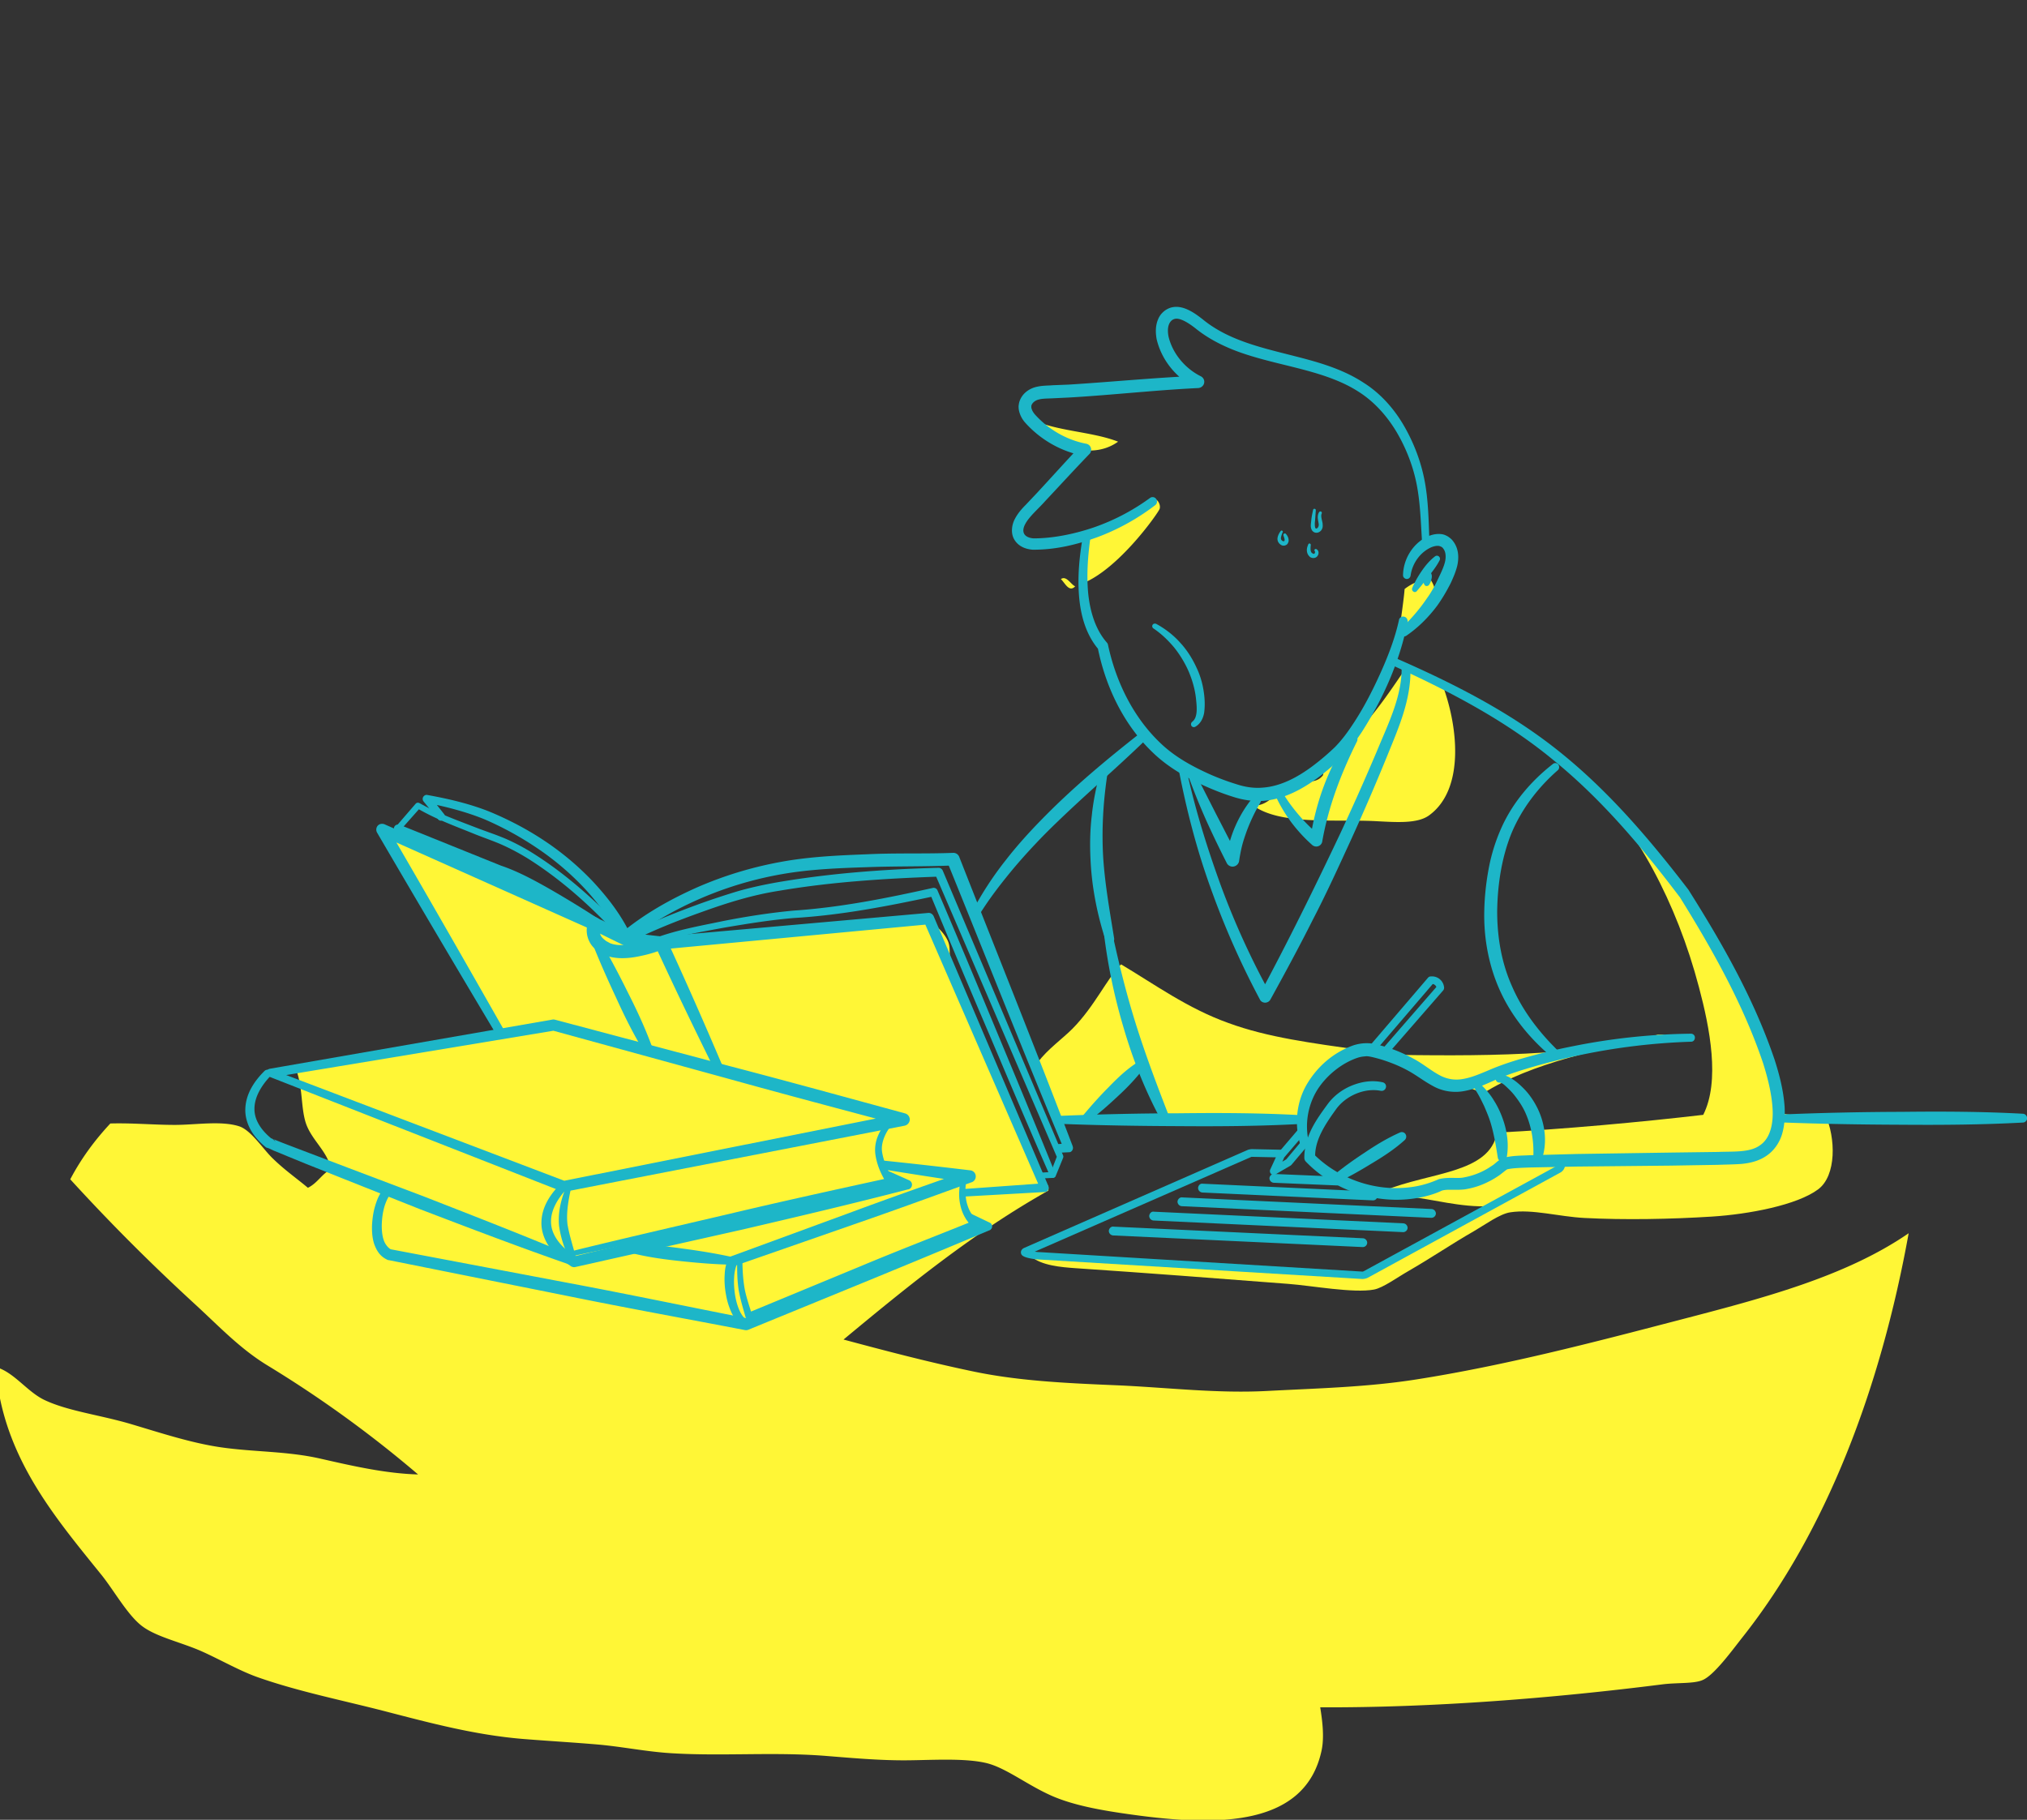
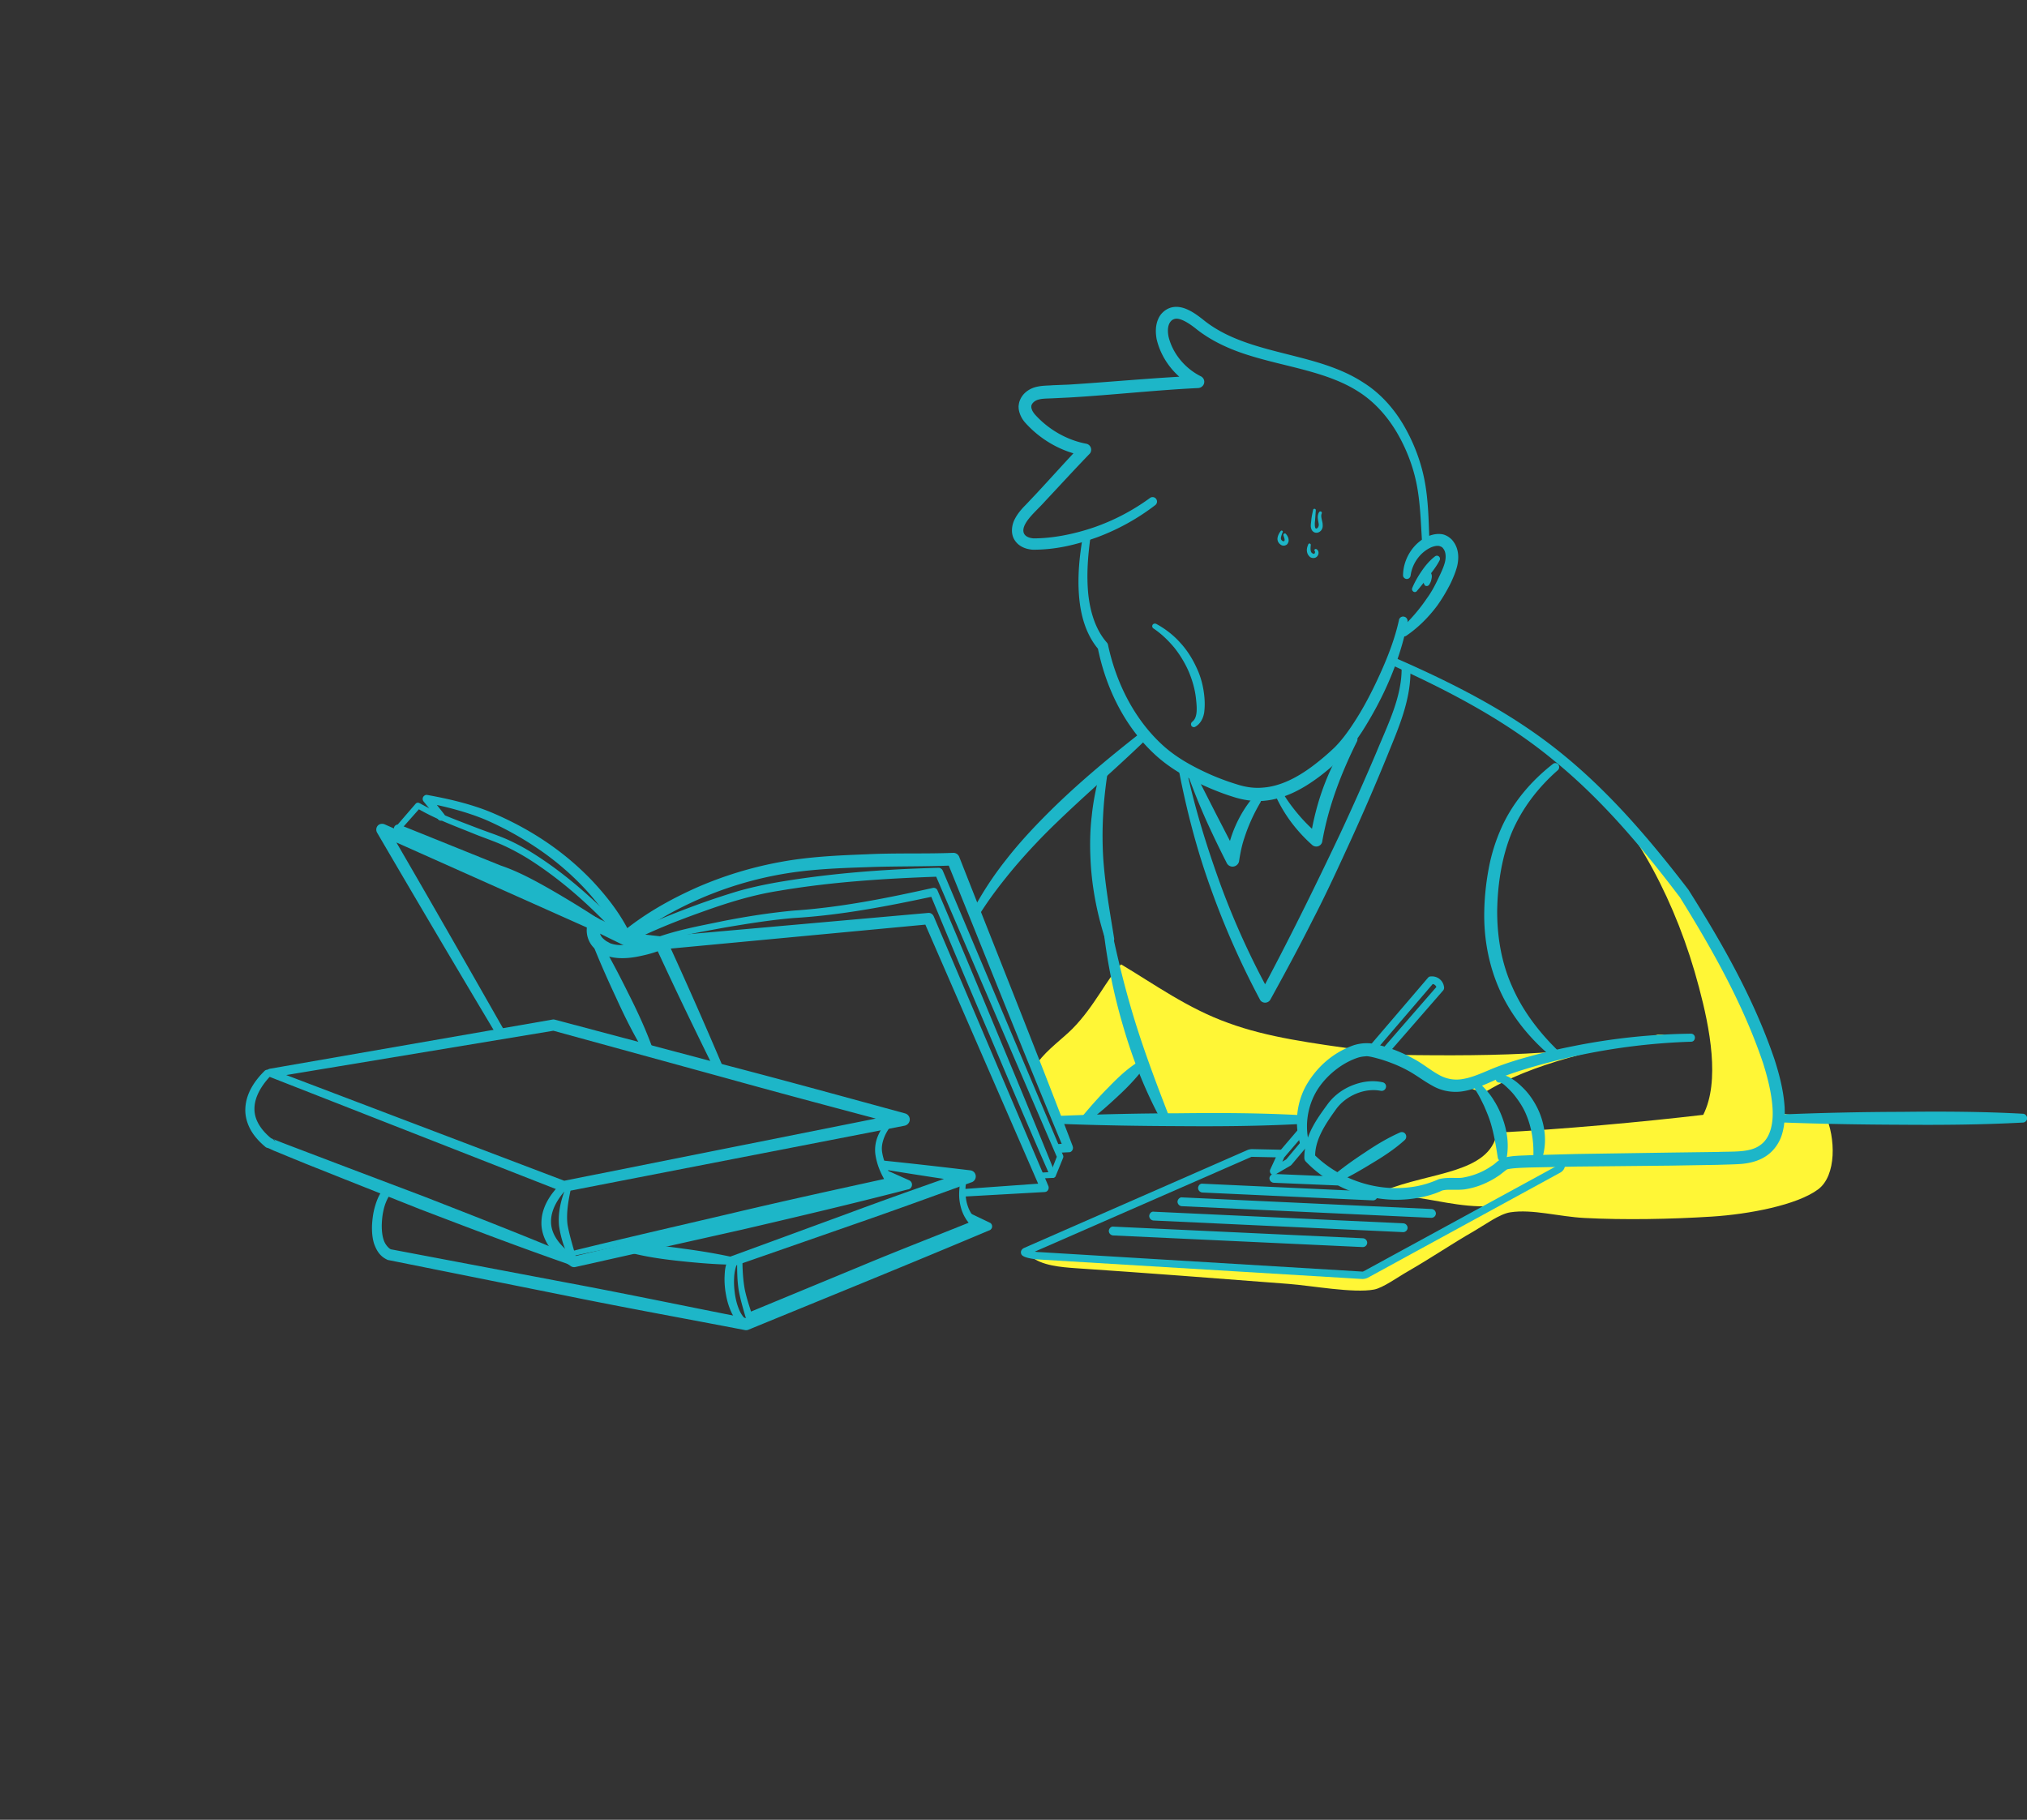
<svg xmlns="http://www.w3.org/2000/svg" width="284" height="255" fill="none">
  <rect width="100%" height="100%" fill="#333333" stroke="none" />
  <g clip-path="url(#clip0)">
-     <path fill-rule="evenodd" clip-rule="evenodd" d="M144.015 58.872c0-.198.242-.154.396-.198 3.391 1.763 8.544 1.763 12.243 3.217-4.294 3.085-10.459-.198-12.639-3.019zm17.858 11.15c.331-.066.793.77.595 1.3-.176.528-5.725 8.46-10.834 10.444-.11-2.181.418-3.724.396-5.817-1.827-.485-3.611.771-5.813.595 3.721-.97 7.465-1.873 10.768-3.46 1.762-.837 2.995-2.49 4.888-3.062zm-13.234 11.127c.771-.551 1.387.749 2.004 1.013-.859.904-1.431-.484-2.004-1.013zm51.749 0c2.885 4.275-3.699 7.602-3.699 7.602s-1.366 2.555-1.278 3.68c1.608 1.211 4.735 1.96 6.497 3.018 2.378 5.993 3.435 15.115-1.696 18.817-1.652 1.19-4.624.947-7.619.793-5.858-.264-13.257.573-17.044-2.203 2.466.22 3.655-2.644 5.615-3.217 1.475-.441 3.105.419 4.206-1.014.088-.705.308-1.3.198-2.203 4.911-3.173 8.17-8.02 11.429-12.846-.507-.308-1.608-.947-1.608-.947s1.212-7.514 1.41-10.092c1.145-.903 2.862-1.542 3.589-1.388zM0 195.968v-4.208c2.246.925 3.964 3.327 6.21 4.407 3.325 1.586 7.905 2.115 12.243 3.415 4.14 1.234 8.368 2.622 12.442 3.217 4.646.683 9.359.529 14.05 1.608 4.557 1.036 9.094 2.072 13.63 2.204a162.911 162.911 0 00-21.052-15.248c-3.81-2.313-6.628-5.31-10.02-8.439-6.363-5.839-12.023-11.502-17.66-17.671 1.542-2.931 3.457-5.509 5.616-7.822 3.082-.088 6.055.198 9.028.198 2.973 0 6.496-.617 9.028.198 1.63.529 3.303 3.129 4.603 4.407 1.717 1.697 3.457 2.887 5.02 4.209 1.322-.639 1.96-1.939 3.215-2.6-.396-2.556-2.928-4.209-3.611-6.831-.572-2.159-.352-4.561-1.211-7.029 9.447-1.586 18.85-3.217 28.363-5.024-1.784-4.23-5.043-8.174-7.311-12.03-2.246-3.834-3.788-7.227-6.078-11.105-.44-2.204-3.523-3.812-1.762-5.266 6.87 3.767 14.49 7.095 22.505 9.739 4.206 2.622 7.663 3.018 11.803 5.706 5.55-.044 20.546-1.52 29.134-1.894 1.871-.089 4.051-.375 5.527-.816 1.387-.418 6.386-.396 6.386-.396s2.048 1.388 2.73 3.018c.397.948.088 1.763.397 3.019.506 2.005 1.607 4.759 2.686 6.875 1.057 2.093 2.158 5.222 3.171 7.293 2.643 5.354 3.634 9.254 6.783 15.534-.133 1.19 1.255.881 1.013 2.203-10.57 5.949-19.665 13.375-28.693 20.867 5.747 1.542 11.583 3.084 17.858 4.406 6.474 1.388 13.125 1.697 20.458 2.005 7.068.309 13.983 1.168 21.051.794 7.157-.375 13.961-.529 20.854-1.609 12.375-1.939 24.773-5.178 36.51-8.241 12.045-3.128 23.628-6.147 32.502-12.25-3.919 21.703-11.516 41.754-23.275 56.605-1.542 1.961-4.008 5.354-5.616 6.015-1.233.529-3.545.331-5.615.595-15.128 1.917-31.952 3.283-47.939 3.217.287 1.785.595 4.121.198 6.015-2.246 10.665-14.423 10.709-26.468 9.034-4.008-.55-8.06-1.233-11.231-2.6-3.501-1.52-6.474-3.944-9.227-4.627-3.17-.771-8.015-.396-11.626-.396-3.524 0-7.069-.309-10.636-.595-7.289-.617-14.688.044-21.867-.397-3.413-.198-6.826-.903-10.24-1.212-3.545-.308-7.112-.507-10.635-.793-6.65-.551-12.926-2.225-19.048-3.812-6.012-1.564-12.288-2.798-18.057-4.825-2.51-.882-5.131-2.402-7.818-3.614-2.818-1.256-6.187-1.983-8.213-3.415-2.07-1.432-3.986-4.914-5.814-7.227C8.39 213.463 2.07 206.038 0 195.968z" fill="#FFF636" />
    <path fill-rule="evenodd" clip-rule="evenodd" d="M190.963 147.185c-3.369.617-7.091 5.112-7.091 5.112s-2.796 3.107-1.475 4.363c-4.492 1.41-7.245-.089-11.979.22-3.634.242-6.871.066-10.746-.066.572-.551 2.422.154 3.016-.397-.726-2.005-1.475-5.266-2.576-6.919-2.356.882-6.452 7.316-8.874 7.316-.837.044-2.885-.044-2.885-.044l-1.652-4.341s-2.246-2.225-1.211-3.658c1.167-1.63 3.524-3.349 4.757-4.605 3.127-3.151 4.932-7.183 6.826-9.034 4.691 2.799 9.359 6.192 15.04 8.219 5.527 2.027 11.583 2.798 18.85 3.834zm41.311-2.203h1.013c-9.139 2.093-18.586 3.878-25.478 8.218-4.713-1.917-9.711-3.525-14.446-5.42 13.345.22 28.253.33 38.911-2.798z" fill="#FFF636" />
    <path fill-rule="evenodd" clip-rule="evenodd" d="M222.056 108.846c8.919 7.844 16.934 18.156 22.659 30.517 2.467 5.288 4.735 9.761 5.021 16.658 1.63.462 4.074.088 6.012.198 1.453 3.217 1.585 8.505-1.013 10.444-2.951 2.203-9.689 3.481-14.842 3.812-5.88.374-12.332.485-17.859.198-3.589-.176-7.333-1.278-10.438-.793-1.475.22-3.611 1.785-5.02 2.6-3.369 1.939-5.726 3.592-9.227 5.619-1.585.903-3.567 2.357-4.822 2.6-2.863.551-8.787-.551-12.046-.794-10.305-.793-19.686-1.52-29.882-2.203-1.827-.132-4.712-.353-6.143-1.653 13.014.507 27.019 1.653 40.892 2.314 2.026.088 3.898.617 5.483.331 1.321-.243 3.435-1.521 4.955-2.358 4.404-2.424 8.764-4.914 12.97-7.315-4.14.198-8.038-1.014-11.627-1.366-1.123-.111-2.753.771-3.215-.794 6.386-2.644 14.798-2.379 15.833-8.152 9.006-.441 20.435-1.499 28.891-2.49 2.378-4.715.925-12.163-.595-17.87-3.127-11.876-8.786-22.408-15.987-29.503z" fill="#FFF636" />
    <path d="M152.757 75.486c-.353 2.578-.529 5.178-.286 7.712.264 2.512 1.012 5.024 2.598 6.83.088.089.154.22.176.353 1.123 5.244 3.612 10.268 7.487 13.882 1.916 1.806 4.272 3.106 6.716 4.208a33.67 33.67 0 003.766 1.41c1.277.419 2.466.595 3.721.485 2.489-.176 4.889-1.454 7.003-3.041a33.986 33.986 0 003.061-2.6c.881-.881 1.717-1.983 2.444-3.084 1.498-2.226 2.753-4.65 3.876-7.118 1.123-2.467 2.114-5.023 2.686-7.623v-.022a.593.593 0 01.727-.463c.33.066.528.397.484.727-1.101 5.553-3.391 10.687-6.408 15.424-.792 1.19-1.607 2.314-2.642 3.393a34.616 34.616 0 01-3.193 2.776c-2.246 1.697-4.867 3.217-7.905 3.482-1.498.132-3.083-.154-4.405-.595-1.343-.419-2.664-.948-3.941-1.52-2.555-1.168-5.065-2.6-7.135-4.583-4.162-3.945-6.694-9.299-7.795-14.807l.176.352c-1.894-2.181-2.598-5.024-2.797-7.69-.198-2.71.066-5.376.507-7.976a.56.56 0 01.616-.463c.309-.022.507.265.463.551z" fill="#1DB6C8" />
    <path d="M196.578 80.554c.044-2.115 1.277-4.297 3.303-5.31.55-.265 1.145-.44 1.828-.419.374.022.638.066 1.079.309.132.066.594.396.77.66.881 1.102.859 2.49.595 3.57a11.12 11.12 0 01-.529 1.52c-.198.463-.374.882-.638 1.344a22.571 22.571 0 01-1.608 2.623c-1.211 1.63-2.664 3.084-4.338 4.23-.286.198-.66.11-.859-.176a.604.604 0 01.089-.793c1.365-1.3 2.62-2.733 3.655-4.275.55-.75 1.013-1.586 1.409-2.402.397-.837.859-1.74 1.079-2.534.22-.77.176-1.564-.198-2.027-.11-.132-.044-.11-.33-.286 0 .022-.198-.088-.308-.088-.287-.044-.683.044-1.013.176-1.52.661-2.687 2.203-2.929 3.988-.044.287-.308.507-.595.463-.264-.044-.484-.265-.462-.551v-.022zm-34.572 6.874c1.189.64 2.378 1.543 3.303 2.579.969 1.035 1.739 2.247 2.334 3.547.616 1.278.969 2.688 1.101 4.098.066.705.066 1.41-.022 2.16-.11.727-.463 1.586-1.255 2.027a.4.4 0 01-.551-.154.442.442 0 01.11-.529l.022-.022c.815-.617.639-2.116.507-3.35-.154-1.3-.529-2.555-1.035-3.745a15.12 15.12 0 00-2.026-3.327c-.859-1.014-1.762-1.895-2.907-2.666a.376.376 0 01-.088-.507c.11-.154.308-.199.507-.11z" fill="#1DB6C8" />
    <path d="M199.243 75.97c-.176-2.731-.242-5.464-.749-8.064-.506-2.6-1.497-5.134-2.841-7.403-1.365-2.27-3.149-4.253-5.351-5.64-2.202-1.41-4.756-2.27-7.355-2.975-2.598-.705-5.284-1.256-7.949-2.094-2.642-.815-5.307-2.005-7.509-3.79-1.013-.793-2.224-1.542-2.951-1.3a1.02 1.02 0 00-.506.331 1.47 1.47 0 00-.287.529c-.154.463-.132 1.035-.022 1.608.573 2.38 2.313 4.451 4.515 5.553.44.22.616.727.396 1.168a.924.924 0 01-.749.484c-5.989.287-11.979.97-18.035 1.323l-2.268.11c-.77.044-1.519.022-2.048.176-.506.11-.924.485-1.013.815-.022.044-.022.088-.022.133v.176c.022.154.022.088.067.242.066.22.22.463.418.705 1.85 2.071 4.426 3.592 7.201 4.12a.85.85 0 01.682.992.767.767 0 01-.22.44c-2.092 2.16-4.118 4.386-6.188 6.589-.991 1.124-2.246 2.16-2.818 3.239-.595 1.124-.154 1.895 1.167 2.005 2.752 0 5.769-.617 8.522-1.564a29.985 29.985 0 007.795-4.099.606.606 0 01.859.133.623.623 0 01-.11.859 31.266 31.266 0 01-8.038 4.473c-2.907 1.057-5.879 1.806-9.16 1.784-.837-.066-1.938-.374-2.555-1.41-.572-.947-.33-2.181.088-2.93.397-.771.991-1.432 1.52-1.961l1.541-1.63c2.048-2.204 4.052-4.452 6.144-6.655l.462 1.432c-3.171-.573-6.099-2.247-8.257-4.671a3.72 3.72 0 01-.727-1.234 2.847 2.847 0 01-.176-.86c0-.132-.022-.087.022-.396.022-.154.044-.286.088-.419.352-1.123 1.299-1.784 2.246-2.049.925-.242 1.718-.198 2.444-.264l2.224-.088c5.99-.375 12.002-.97 18.079-1.234l-.352 1.652c-2.665-1.344-4.734-3.855-5.417-6.808-.132-.771-.176-1.587.088-2.446.154-.44.33-.837.727-1.234a2.788 2.788 0 011.211-.727c.991-.264 1.894.066 2.554.397.705.352 1.277.793 1.828 1.212 4.096 3.393 9.579 4.252 14.864 5.706 2.642.727 5.351 1.653 7.729 3.217 2.422 1.52 4.36 3.746 5.747 6.192 1.388 2.446 2.379 5.112 2.863 7.866.485 2.754.507 5.53.617 8.24.022.287-.221.552-.507.574a.587.587 0 01-.528-.53zm-1.388 6.457c.352-.86.815-1.653 1.343-2.424.529-.771 1.123-1.476 1.872-2.05a.427.427 0 01.595.09c.11.131.11.307.044.462-.419.815-.969 1.52-1.52 2.225a47.556 47.556 0 01-1.695 2.115.354.354 0 01-.507.023.405.405 0 01-.132-.441z" fill="#1DB6C8" />
    <path d="M199.529 81.854a2.45 2.45 0 01-.154-.86c0-.286.044-.572.286-.815a.514.514 0 01.705-.044.583.583 0 01.11.132c.176.309.154.596.088.86-.044.286-.154.55-.33.815a.419.419 0 01-.573.11l-.132-.198zM40.1 150.644l39.175 14.895-.419-.044 47.565-9.496-.066 1.718c-8.17-2.181-16.362-4.341-24.509-6.61l-24.487-6.72.33.022-37.59 6.235zm-2.312-.881l39.637-6.897a.81.81 0 01.33.022l24.553 6.522c8.192 2.138 16.339 4.385 24.509 6.611.462.132.749.617.617 1.079a.912.912 0 01-.683.639l-47.609 9.255a.868.868 0 01-.418-.045L37.7 150.865h-.023a.589.589 0 01-.33-.75.637.637 0 01.44-.352z" fill="#1DB6C8" />
    <path d="M79.384 166.619c-1.233 1.322-2.202 2.93-2.18 4.583 0 1.675 1.101 3.107 2.466 4.209l-.044-.045 1.233.838-.594-.11 23.276-5.575c7.773-1.807 15.546-3.592 23.364-5.178l-.132 1.3-2.643-1.344a.619.619 0 01-.264-.837c.154-.287.506-.419.793-.287l2.708 1.212c.352.154.507.551.352.903a.668.668 0 01-.44.375h-.044c-7.729 2.005-15.503 3.834-23.254 5.641l-23.386 5.244a.813.813 0 01-.594-.11l-1.233-.86h-.022l-.044-.022c-.771-.639-1.498-1.388-2.026-2.291-.529-.904-.86-1.983-.815-3.063.066-2.181 1.343-3.966 2.708-5.332a.572.572 0 01.771 0c.242.198.242.529.044.749z" fill="#1DB6C8" />
    <path d="M37.832 150.843c-1.233 1.322-2.202 2.93-2.18 4.583 0 1.652 1.1 3.106 2.466 4.186l-.22-.132.264.088.419.375c-.045-.133-.199-.265-.287-.309h.022l.066.022.154.066.33.133.661.264 1.322.507 2.664 1.013 5.33 2.027 10.657 4.033c7.09 2.776 14.16 5.508 21.162 8.483a.632.632 0 01.33.815.634.634 0 01-.77.353c-7.201-2.49-14.292-5.2-21.383-7.911l-10.591-4.208-5.307-2.115-2.643-1.08-1.321-.551-.66-.264-.331-.155-.176-.088-.11-.044-.044-.022a.775.775 0 01-.353-.352l.419.374-.265-.088h-.022c-.088-.022-.154-.066-.22-.11-.77-.639-1.497-1.388-2.026-2.292-.528-.903-.858-1.983-.815-3.062.067-2.182 1.344-3.989 2.71-5.333a.574.574 0 01.77 0 .631.631 0 01-.022.794z" fill="#1DB6C8" />
    <path d="M80 166.531c-.374 1.696-.682 3.481-.484 5.068.286 1.652.859 3.349 1.3 5.045v.022a.408.408 0 01-.287.507.416.416 0 01-.462-.198c-.86-1.631-1.476-3.327-1.74-5.2-.176-1.983.308-3.768.99-5.465.067-.176.287-.264.463-.198a.35.35 0 01.22.419z" fill="#1DB6C8" />
    <path d="M80 175.344c7.4-1.828 14.843-3.525 22.264-5.266 7.421-1.763 14.864-3.393 22.329-5.024l-.331.816c-.814-1.3-1.431-2.666-1.629-4.231a5.046 5.046 0 01.33-2.357 7.302 7.302 0 011.189-1.984.395.395 0 01.573-.044.417.417 0 01.066.573l-.022.022a6.209 6.209 0 00-.969 1.763c-.22.661-.308 1.234-.198 1.895.22 1.3.815 2.622 1.541 3.746.176.242.088.573-.154.749a.25.25 0 01-.176.066c-7.421 1.741-14.842 3.481-22.307 5.09-7.443 1.652-14.886 3.305-22.35 4.869-.2.044-.375-.088-.42-.286-.043-.176.067-.353.265-.397z" fill="#1DB6C8" />
    <path d="M136.11 170.1l2.576 1.234c.286.132.397.485.264.771a.712.712 0 01-.286.287h-.022c-11.23 4.737-22.527 9.32-33.802 13.947a.835.835 0 01-.462.044c-8.324-1.608-16.67-3.106-24.971-4.803l-24.95-5.002h-.066c-1.167-.484-1.63-1.366-1.96-2.247-.286-.882-.33-1.785-.308-2.622.044-.838.154-1.697.374-2.512.243-.837.507-1.609 1.08-2.402a.608.608 0 01.858-.154c.264.198.33.573.154.837l-.044.066c-.33.507-.638 1.256-.792 1.961-.177.728-.243 1.455-.265 2.204 0 .749.066 1.476.287 2.093.198.595.704 1.168 1.035 1.278l-.067-.022 24.994 4.737c8.346 1.565 16.626 3.305 24.949 4.936l-.462.044c11.318-4.517 22.615-9.078 33.978-13.463l-.044 1.036-2.533-1.3a.547.547 0 01-.242-.727.565.565 0 01.727-.221z" fill="#1DB6C8" />
    <path d="M104.312 186.031c-.947-.529-1.41-1.278-1.806-2.071a9.87 9.87 0 01-.771-2.446 11.863 11.863 0 01-.22-2.512c.044-.881.044-1.675.617-2.71a.52.52 0 01.286-.242l.066-.023 16.515-6.059c5.506-2.049 11.033-3.988 16.56-5.927l.176 1.675a729.91 729.91 0 01-12.111-1.873c-.331-.066-.573-.375-.507-.705a.59.59 0 01.661-.507c4.074.418 8.126.881 12.177 1.366a.853.853 0 01.749.969.862.862 0 01-.573.705h-.022c-5.505 2.006-11.01 4.011-16.559 5.928l-16.626 5.795.353-.265c-.22.375-.397 1.212-.419 1.917-.044.749 0 1.476.11 2.27.111.749.287 1.476.573 2.159.264.661.727 1.3 1.189 1.586l.088.045c.264.154.33.484.176.727-.11.264-.44.352-.682.198z" fill="#1DB6C8" />
    <path d="M102.506 177.217c-2.356-.044-4.69-.242-7.002-.484-2.334-.243-4.647-.551-6.937-1.124a.611.611 0 01-.44-.749.609.609 0 01.594-.463c2.357-.022 4.69.242 7.003.573 2.312.308 4.624.683 6.936 1.19.287.066.485.352.419.639a.615.615 0 01-.573.418zm1.519-.176c.022 1.234.11 2.49.33 3.68.243 1.168.661 2.401 1.035 3.569l-.638-.308 15.811-6.544c5.262-2.204 10.591-4.253 15.876-6.39l-.132.903c-.506-.441-.836-.903-1.145-1.432a5.92 5.92 0 01-.616-1.675 6.531 6.531 0 01-.154-1.74c.022-.573.066-1.146.198-1.741a.405.405 0 01.484-.308c.22.044.352.264.308.484v.022a6.985 6.985 0 00-.11 1.521c.022.528.066 1.013.199 1.52.132.485.308.947.572 1.366.242.419.595.837.903 1.102h.022a.55.55 0 01.066.749c-.066.066-.132.11-.198.154-5.285 2.16-10.526 4.407-15.833 6.5l-15.899 6.346h-.022a.49.49 0 01-.617-.264l-.022-.044c-.352-1.234-.704-2.402-.946-3.724-.199-1.278-.221-2.556-.221-3.834 0-.198.177-.353.375-.353.22.089.374.243.374.441z" fill="#1DB6C8" />
    <path d="M134.965 166.619l11.362-.815-.528.859-16.384-37.634.793.485-37.48 3.525.265-.066a16.885 16.885 0 01-3.06.947c-1.058.243-2.137.397-3.282.331-.572-.044-1.167-.132-1.761-.353l-.22-.088-.22-.11-.331-.176a4.409 4.409 0 01-.815-.617c-1.013-.926-1.41-2.512-.837-3.834l.463 1.212-29.706-13.265 1.035-1.167c5.55 9.518 11.01 19.081 16.45 28.644.175.286.065.661-.243.837-.286.176-.66.066-.837-.22a3340.524 3340.524 0 01-16.801-28.446c-.22-.397-.089-.904.286-1.124a.895.895 0 01.748-.044l29.772 13.088c.44.198.639.683.485 1.124l-.022.066c-.198.573-.088 1.322.44 1.763.132.132.264.22.397.33l.33.177c.022.022.176.088.11.066l.132.066c.353.132.77.22 1.211.242 1.784.088 3.788-.441 5.55-1.124h.022a.793.793 0 01.242-.044l37.501-3.327c.352-.044.66.176.793.485l16.053 37.766c.132.309 0 .683-.309.816a.782.782 0 01-.22.044l-11.362.639a.543.543 0 01-.573-.507c.044-.287.264-.529.551-.551z" fill="#1DB6C8" />
    <path d="M83.788 131.254a130.33 130.33 0 014.14 7.734c1.321 2.6 2.555 5.244 3.546 8.021.11.33-.044.683-.375.793a.629.629 0 01-.749-.265c-1.541-2.489-2.84-5.111-4.051-7.778-1.234-2.644-2.423-5.31-3.48-8.042a.536.536 0 01.309-.705.54.54 0 01.66.242zm-22.394-16.437l-2.048-2.512a.562.562 0 01.088-.793c.132-.11.308-.154.463-.11 2.906.528 5.79 1.189 8.588 2.291 2.73 1.124 5.395 2.512 7.86 4.165a39.33 39.33 0 016.805 5.751c2.026 2.203 3.854 4.539 5.197 7.359l-1.233-.287c3.237-2.666 6.782-4.649 10.526-6.323a53.071 53.071 0 0111.693-3.57c4.03-.749 8.103-.925 12.133-1.08 4.008-.198 8.126-.044 12.045-.198h.022a.872.872 0 01.859.551c5.307 13.507 10.724 26.97 15.899 40.543v.022a.635.635 0 01-.352.815c-.132.022-.198.022-.242.022l-1.344.066c-.33.022-.638-.242-.638-.573a.612.612 0 01.572-.639l1.344-.11-.551.859c-5.593-13.396-10.922-26.903-16.383-40.344l.881.551c-4.14.176-8.06.088-12.09.242-4.008.132-7.993.287-11.891.97a50.897 50.897 0 00-11.34 3.371c-3.612 1.564-7.157 3.547-10.152 5.971a.826.826 0 01-1.145-.11.478.478 0 01-.11-.176c-1.167-2.468-2.929-4.848-4.845-6.941a38.719 38.719 0 00-6.518-5.597 44.87 44.87 0 00-7.53-4.164c-2.621-1.08-5.462-1.807-8.28-2.358l.55-.925 2.004 2.534c.176.242.154.573-.088.749-.243.242-.573.198-.75-.022z" fill="#1DB6C8" />
    <path d="M56.197 117.549l-.771-1.3a.334.334 0 01.044-.419l2.775-3.217c.132-.132.33-.176.484-.088l.066.022c2.4 1.366 5.263 2.402 7.95 3.438 1.365.529 2.752.969 4.14 1.564a29.487 29.487 0 013.941 2.115c2.51 1.587 4.845 3.394 7.069 5.355a72.946 72.946 0 016.276 6.235l-.661-.11c3.391-1.785 6.914-3.173 10.46-4.473a110.47 110.47 0 015.395-1.785c1.85-.528 3.699-.925 5.571-1.256 7.487-1.277 15.018-1.828 22.571-2.027.242 0 .463.155.573.375l16.868 39.926a.486.486 0 010 .352l-1.035 2.534a.43.43 0 01-.375.265l-1.827.088c-.221 0-.419-.177-.419-.397 0-.22.154-.419.396-.419l1.828-.11-.374.265.991-2.556v.33l-17.132-39.793.572.374c-7.487.265-15.018.727-22.395 1.983-3.699.573-7.245 1.675-10.79 2.953-3.523 1.256-7.046 2.644-10.328 4.341-.22.11-.506.066-.66-.111-3.854-4.318-8.192-8.328-13.058-11.457a31.485 31.485 0 00-3.788-2.071c-1.3-.595-2.708-1.058-4.074-1.609-2.752-1.124-5.439-2.071-8.125-3.658l.55-.044-2.819 3.173.045-.418.748 1.3c.088.176.044.396-.132.484-.242.088-.462.022-.55-.154z" fill="#1DB6C8" />
    <path d="M55.976 115.566l14.204 5.729c2.422.815 4.8 2.115 7.002 3.371a146.554 146.554 0 016.584 4.032l-.11-.066 4.514 2.138-.308-.089 4.867.551a.92.92 0 01.726.529 650.464 650.464 0 017.73 17.495.632.632 0 01-.331.815.606.606 0 01-.792-.286c-2.82-5.707-5.594-11.458-8.258-17.253l.727.529-4.867-.529a.717.717 0 01-.308-.088l-4.492-2.203c-.045-.022-.067-.044-.11-.066a164.742 164.742 0 00-6.43-4.077c-2.225-1.3-4.317-2.512-6.739-3.371-4.756-1.917-9.403-4.054-14.071-6.169-.264-.133-.397-.441-.264-.705.132-.265.462-.375.726-.287z" fill="#1DB6C8" />
    <path d="M91.694 131.475c3.215-1.19 6.43-1.741 9.689-2.424 3.259-.639 6.54-1.146 9.843-1.454 6.562-.441 13.036-1.741 19.466-3.173a.57.57 0 01.661.352c2.819 6.588 5.571 13.199 8.324 19.831 2.752 6.61 5.505 13.22 8.191 19.875a.405.405 0 01-.22.528c-.198.089-.44-.022-.528-.22-2.885-6.566-5.682-13.154-8.478-19.764a1708.07 1708.07 0 01-8.346-19.809l.661.352c-6.474 1.389-13.015 2.667-19.643 3.063-3.259.265-6.518.793-9.777 1.344-3.215.595-6.562 1.146-9.557 2.182l-.066.022c-.176.066-.396-.044-.462-.221-.022-.22.066-.418.242-.484zm44.526-3.746a47.017 47.017 0 014.734-7.249c1.784-2.292 3.744-4.407 5.791-6.456 4.074-4.077 8.5-7.756 12.993-11.282a.602.602 0 01.858.11c.199.243.177.617-.066.816-4.117 3.988-8.456 7.69-12.529 11.634a85.351 85.351 0 00-5.814 6.169c-1.827 2.182-3.523 4.363-5.043 6.809a.556.556 0 01-.748.176.537.537 0 01-.198-.705l.022-.022zm59.103-35.607c8.082 3.525 16.119 7.558 23.1 13.154 6.98 5.575 12.794 12.427 18.167 19.434l.022.044c4.734 7.514 9.138 15.226 12.023 23.731.683 2.137 1.255 4.341 1.409 6.676.044 1.168.022 2.358-.308 3.57-.308 1.19-1.057 2.401-2.158 3.173-1.079.771-2.356 1.079-3.545 1.19-1.167.088-2.246.088-3.347.132l-6.607.11-13.212.132-6.584.132c-1.057.044-2.268.066-3.061.243-.11 0-.661.484-1.079.793-.462.33-1.079.705-1.541.925a10.927 10.927 0 01-3.392 1.102c-1.299.154-2.4-.066-3.193.176-1.849.882-4.404 1.322-6.65 1.278-4.624-.088-9.182-2.005-12.397-5.332a.755.755 0 01-.221-.507c-.022-1.476.419-2.908 1.057-4.164.639-1.256 1.454-2.358 2.224-3.415.859-1.168 2.092-2.072 3.414-2.6 1.321-.529 2.796-.772 4.272-.441.33.066.55.396.462.727a.61.61 0 01-.727.463h-.022c-2.29-.441-4.932.727-6.276 2.644-1.519 2.115-2.994 4.34-2.884 6.72l-.22-.507c2.972 2.975 7.134 4.716 11.34 4.782 2.136 0 4.03-.287 6.21-1.256 1.365-.331 2.488-.066 3.391-.221.991-.176 1.96-.484 2.863-.947.528-.264.837-.485 1.277-.771.484-.309.683-.705 1.63-1.08 1.365-.308 2.378-.264 3.501-.33l6.628-.177 13.212-.198 6.607-.088c2.202-.088 4.47.11 5.901-.948 1.476-1.013 1.872-3.128 1.74-5.178-.132-2.071-.661-4.186-1.299-6.235-2.753-8.219-7.113-15.975-11.715-23.378l.022.044c-5.307-7.007-10.989-13.772-17.793-19.28-6.76-5.575-14.622-9.651-22.637-13.287-.265-.132-.397-.44-.265-.705.089-.33.397-.462.661-.33zm-11.671-15.777c-.044.485-.088.992.198 1.168.154.088.198.132.309.066.066-.066.11-.198.088-.264l-.066-.132c-.044-.088 0-.199.088-.243a.187.187 0 01.154 0c.44.22.374.794.088 1.058-.286.308-.881.22-1.057-.044-.264-.242-.352-.595-.352-.881 0-.309.11-.573.198-.794.044-.088.132-.154.22-.11.088.022.132.11.132.176zm-3.942-1.762c-.11.264-.198.529-.242.77 0 .133 0 .177.066.31.022.021.11.11.176.154.089.044.133 0 .155.022h.022c-.022.022.044-.022-.022.044l.022-.022.088-.089v-.044c.044-.154-.066-.44-.154-.683v-.022c-.044-.11.022-.22.132-.264.088-.022.176 0 .22.066.198.242.396.529.374.97 0 .088-.066.264-.132.374l-.066.088-.022.022c-.088.066-.044.044-.088.066l-.088.044a.674.674 0 01-.683-.044 1.024 1.024 0 01-.418-.484.934.934 0 01-.044-.551c.066-.353.242-.64.418-.882.066-.088.176-.11.242-.044.066.022.089.133.044.199zm4.647-3.085l-.111 1.498c-.066.463-.022 1.08.133 1.058.176.066.462-.264.374-.683-.044-.397-.286-1.036.066-1.609.066-.088.176-.132.286-.066.088.044.11.154.088.243l-.022.044c-.132.352.022.77.132 1.322.022.33.066.595-.132.925-.176.287-.572.529-.991.375-.44-.177-.506-.617-.528-.882 0-.308.044-.528.066-.793.044-.507.154-.991.264-1.498a.183.183 0 01.22-.132c.11.022.155.11.155.198z" fill="#1DB6C8" />
    <path d="M236.942 145.973a89.514 89.514 0 00-16.097 1.983c-2.643.595-5.263 1.256-7.839 2.071-1.278.419-2.533.838-3.744 1.411-1.233.55-2.532 1.145-4.03 1.432-1.497.308-3.149.066-4.492-.705-1.343-.727-2.312-1.521-3.501-2.16-1.123-.617-2.334-1.101-3.568-1.498-.594-.176-1.299-.375-1.827-.463-.397-.066-.485-.022-.793 0a4.007 4.007 0 00-.837.177c-2.246.749-4.448 2.533-5.725 4.627-1.277 2.137-1.718 4.825-1.079 7.315a.61.61 0 01-.441.749c-.308.088-.638-.11-.748-.418-.881-2.755-.639-5.906.836-8.484 1.498-2.556 3.744-4.539 6.629-5.552.374-.11.748-.198 1.167-.243.352-.044.969-.044 1.233 0 .815.111 1.431.309 2.136.507 1.365.419 2.664.992 3.942 1.697 1.211.661 2.356 1.608 3.413 2.181 1.035.595 2.202.816 3.391.595 1.211-.198 2.422-.727 3.677-1.256 1.278-.551 2.621-1.013 3.92-1.41a84.669 84.669 0 017.994-1.961 88.604 88.604 0 0116.339-1.719h.022c.308 0 .55.243.55.529 0 .353-.22.595-.528.595zm-50.273 18.861c1.453-1.212 2.994-2.313 4.58-3.349 1.563-1.058 3.171-2.027 4.911-2.798a.612.612 0 01.814.33.643.643 0 01-.154.727c-1.409 1.278-2.995 2.314-4.624 3.283-1.608.992-3.237 1.917-4.955 2.733a.547.547 0 01-.727-.243.57.57 0 01.155-.683z" fill="#1DB6C8" />
    <path d="M178.455 164.636a.504.504 0 01-.353-.132.54.54 0 01-.132-.617l1.013-2.204c.022-.044.044-.088.088-.11l2.951-3.459a.548.548 0 01.749-.066.55.55 0 01.066.749l-2.907 3.393-.264.595.55-.33 2.07-2.468a.525.525 0 01.749-.066c.22.198.264.528.066.749l-2.158 2.556a.583.583 0 01-.132.11l-2.114 1.234a.443.443 0 01-.242.066zm15.459-16.57a.526.526 0 01-.396-.881l7.729-8.88a.661.661 0 00-.507-.419l-8.125 9.475a.549.549 0 01-.749.066.55.55 0 01-.066-.749l8.28-9.673a.46.46 0 01.352-.176 1.7 1.7 0 011.872 1.366l.022.132a.608.608 0 01-.11.441l-7.906 9.078a.421.421 0 01-.396.22z" fill="#1DB6C8" />
    <path d="M190.919 179.222h-.066l-45.671-2.754c-1.894-.242-2.092-.573-2.136-.903-.022-.11-.022-.485.463-.705l31.313-13.728c.176-.066.352-.088.528-.11l4.162.088a.541.541 0 010 1.08l-4.162-.088-30.366 13.286c.11.023.198.023.308.045l45.627 2.754.132-.044 27.063-14.763a.197.197 0 00.088-.242c-.022-.067-.066-.177-.22-.177a.54.54 0 01-.528-.551c0-.286.198-.484.55-.528a1.314 1.314 0 011.233.969 1.276 1.276 0 01-.572 1.432l-27.063 14.785a1.823 1.823 0 01-.683.154z" fill="#1DB6C8" />
    <path d="M190.941 174.749h-.022l-34.969-1.63a.648.648 0 01-.595-.639c.022-.331.309-.639.639-.595l34.969 1.631c.33.022.594.308.594.639a.625.625 0 01-.616.594zm5.659-2.093h-.022l-34.968-1.63a.647.647 0 01-.595-.639c.022-.353.33-.661.639-.595l34.968 1.63a.647.647 0 01.595.639.625.625 0 01-.617.595zm3.964-2.005h-.022l-34.969-1.63a.647.647 0 01-.594-.639c.022-.331.33-.639.638-.595l34.969 1.63c.33.022.594.309.594.639a.626.626 0 01-.616.595zm-8.192-2.446h-.022l-23.892-1.101a.648.648 0 01-.595-.639c.022-.331.265-.639.639-.595l23.892 1.102a.646.646 0 01.595.639.61.61 0 01-.617.594zm-5.021-2.093h-.022l-8.874-.374a.648.648 0 01-.595-.639.647.647 0 01.639-.595l8.874.374a.647.647 0 01.595.639.626.626 0 01-.617.595zm-39.108-9.739a437.232 437.232 0 0117-.374c5.659-.067 11.318-.045 17 .264.33.022.594.308.594.639-.022.308-.264.573-.572.595-5.66.308-11.319.352-17 .308-5.66-.022-11.319-.11-17-.33a.556.556 0 01-.529-.551c0-.309.243-.529.507-.551zm101.185-.198a435.258 435.258 0 0117-.375c5.659-.066 11.318-.044 17 .265.33.022.594.308.594.639-.022.308-.264.573-.572.595-5.66.308-11.319.352-17 .308-5.66-.022-11.319-.11-17-.33a.557.557 0 01-.529-.551c0-.309.221-.529.507-.551z" fill="#1DB6C8" />
    <path d="M155.62 129.712c.969 4.605 2.07 9.122 3.457 13.573 1.387 4.451 3.039 8.813 4.734 13.176a.61.61 0 01-.352.793.618.618 0 01-.771-.286c-2.268-4.164-4.007-8.615-5.329-13.176a79.594 79.594 0 01-2.796-13.926.527.527 0 01.462-.595c.286-.022.551.176.595.441z" fill="#1DB6C8" />
    <path d="M151.722 156.329c1.145-1.366 2.312-2.688 3.567-3.944 1.234-1.278 2.511-2.512 4.052-3.503a.608.608 0 01.859.176.63.63 0 01-.022.727c-1.079 1.41-2.312 2.688-3.611 3.878-1.3 1.212-2.621 2.402-4.096 3.459a.53.53 0 01-.749-.132c-.176-.198-.154-.463 0-.661zm15.788-47.902l2.973 5.839c1.013 1.939 1.982 3.878 3.017 5.795l-1.74.286c.265-1.586.683-3.128 1.322-4.583.638-1.454 1.475-2.842 2.488-4.032a.627.627 0 01.881-.066.612.612 0 01.132.793 25.17 25.17 0 00-1.894 3.966c-.242.683-.484 1.367-.66 2.072-.177.705-.309 1.41-.419 2.137v.022a.937.937 0 01-1.057.771.905.905 0 01-.682-.507 147.709 147.709 0 01-2.863-5.949 95.073 95.073 0 01-2.466-6.103.535.535 0 01.308-.705.55.55 0 01.66.264zm12.113 2.512c.726 1.234 1.519 2.291 2.422 3.349a22.291 22.291 0 002.929 2.842l-1.41.507c.771-5.112 2.533-10.135 5.506-14.388a.606.606 0 01.858-.154c.265.176.331.507.199.793-2.225 4.473-4.008 9.122-4.867 14.014v.022a.85.85 0 01-.991.683.914.914 0 01-.418-.199 21.776 21.776 0 01-2.973-3.239 20.773 20.773 0 01-2.202-3.745v-.022c-.132-.265 0-.595.264-.728.242-.066.551.023.683.265z" fill="#1DB6C8" />
    <path d="M166.234 107.81c1.189 5.509 2.862 10.885 4.778 16.173a111.56 111.56 0 006.981 15.314h-1.476c3.964-7.382 7.664-14.895 11.253-22.475a357.012 357.012 0 005.109-11.48c1.585-3.856 3.523-7.668 3.501-11.7v-.044c0-.33.264-.617.617-.617.33 0 .616.265.616.595.132 4.495-1.717 8.527-3.259 12.361a315.267 315.267 0 01-4.999 11.59c-1.761 3.834-3.501 7.668-5.439 11.392-1.893 3.767-3.897 7.469-5.923 11.149a.851.851 0 01-1.145.33.737.737 0 01-.331-.352 115.897 115.897 0 01-6.892-15.6c-1.938-5.355-3.369-10.885-4.448-16.46-.066-.286.132-.573.418-.639a.62.62 0 01.639.463zm52.035.11c-2.819 2.468-5.087 5.465-6.496 8.836-1.366 3.371-1.938 7.117-2.004 10.797-.022 3.679.594 7.359 2.092 10.686 1.453 3.349 3.721 6.346 6.386 8.946a.625.625 0 010 .881c-.221.243-.595.243-.837.044-2.951-2.468-5.527-5.552-7.179-9.144-1.651-3.569-2.378-7.558-2.268-11.458.044-1.939.264-3.922.617-5.795a25.148 25.148 0 011.739-5.618c1.586-3.614 4.228-6.677 7.245-9.034l.022-.022a.548.548 0 01.749.088c.176.286.154.595-.066.793zm-63.134.683c-.573 3.834-.793 7.646-.573 11.48.243 3.812.925 7.602 1.542 11.436.044.33-.176.661-.507.705a.612.612 0 01-.682-.419c-1.211-3.724-1.982-7.646-2.136-11.634-.088-1.983-.044-3.988.198-5.949.198-1.961.616-3.944 1.101-5.817v-.022c.066-.286.374-.463.661-.397.264.088.44.331.396.617zm52.453 43.473c.617.595 1.277 1.367 1.74 2.16.506.793.903 1.652 1.211 2.512.639 1.762.903 3.679.55 5.53a.622.622 0 01-.726.485c-.265-.044-.463-.286-.507-.529-.264-1.696-.528-3.305-1.013-4.913-.242-.794-.572-1.565-.903-2.336-.374-.771-.704-1.476-1.211-2.248a.542.542 0 01.177-.749.542.542 0 01.682.088zm2.467-1.432c.793-.11 1.475.331 1.96.639.44.287.947.727 1.365 1.146.859.837 1.541 1.851 2.07 2.931 1.035 2.159 1.365 4.737.594 7.028a.623.623 0 01-.792.397.614.614 0 01-.419-.617v-.022c.088-2.093-.22-4.142-1.035-6.037-.396-.948-.969-1.807-1.607-2.622-.331-.419-.639-.727-1.079-1.146-.375-.353-.683-.639-1.035-.639-.308 0-.529-.242-.529-.551 0-.264.199-.485.463-.529l.044.022z" fill="#1DB6C8" />
  </g>
  <defs>
    <clipPath id="clip0">
      <path fill="#fff" d="M0 0h284v255H0z" />
    </clipPath>
  </defs>
</svg>